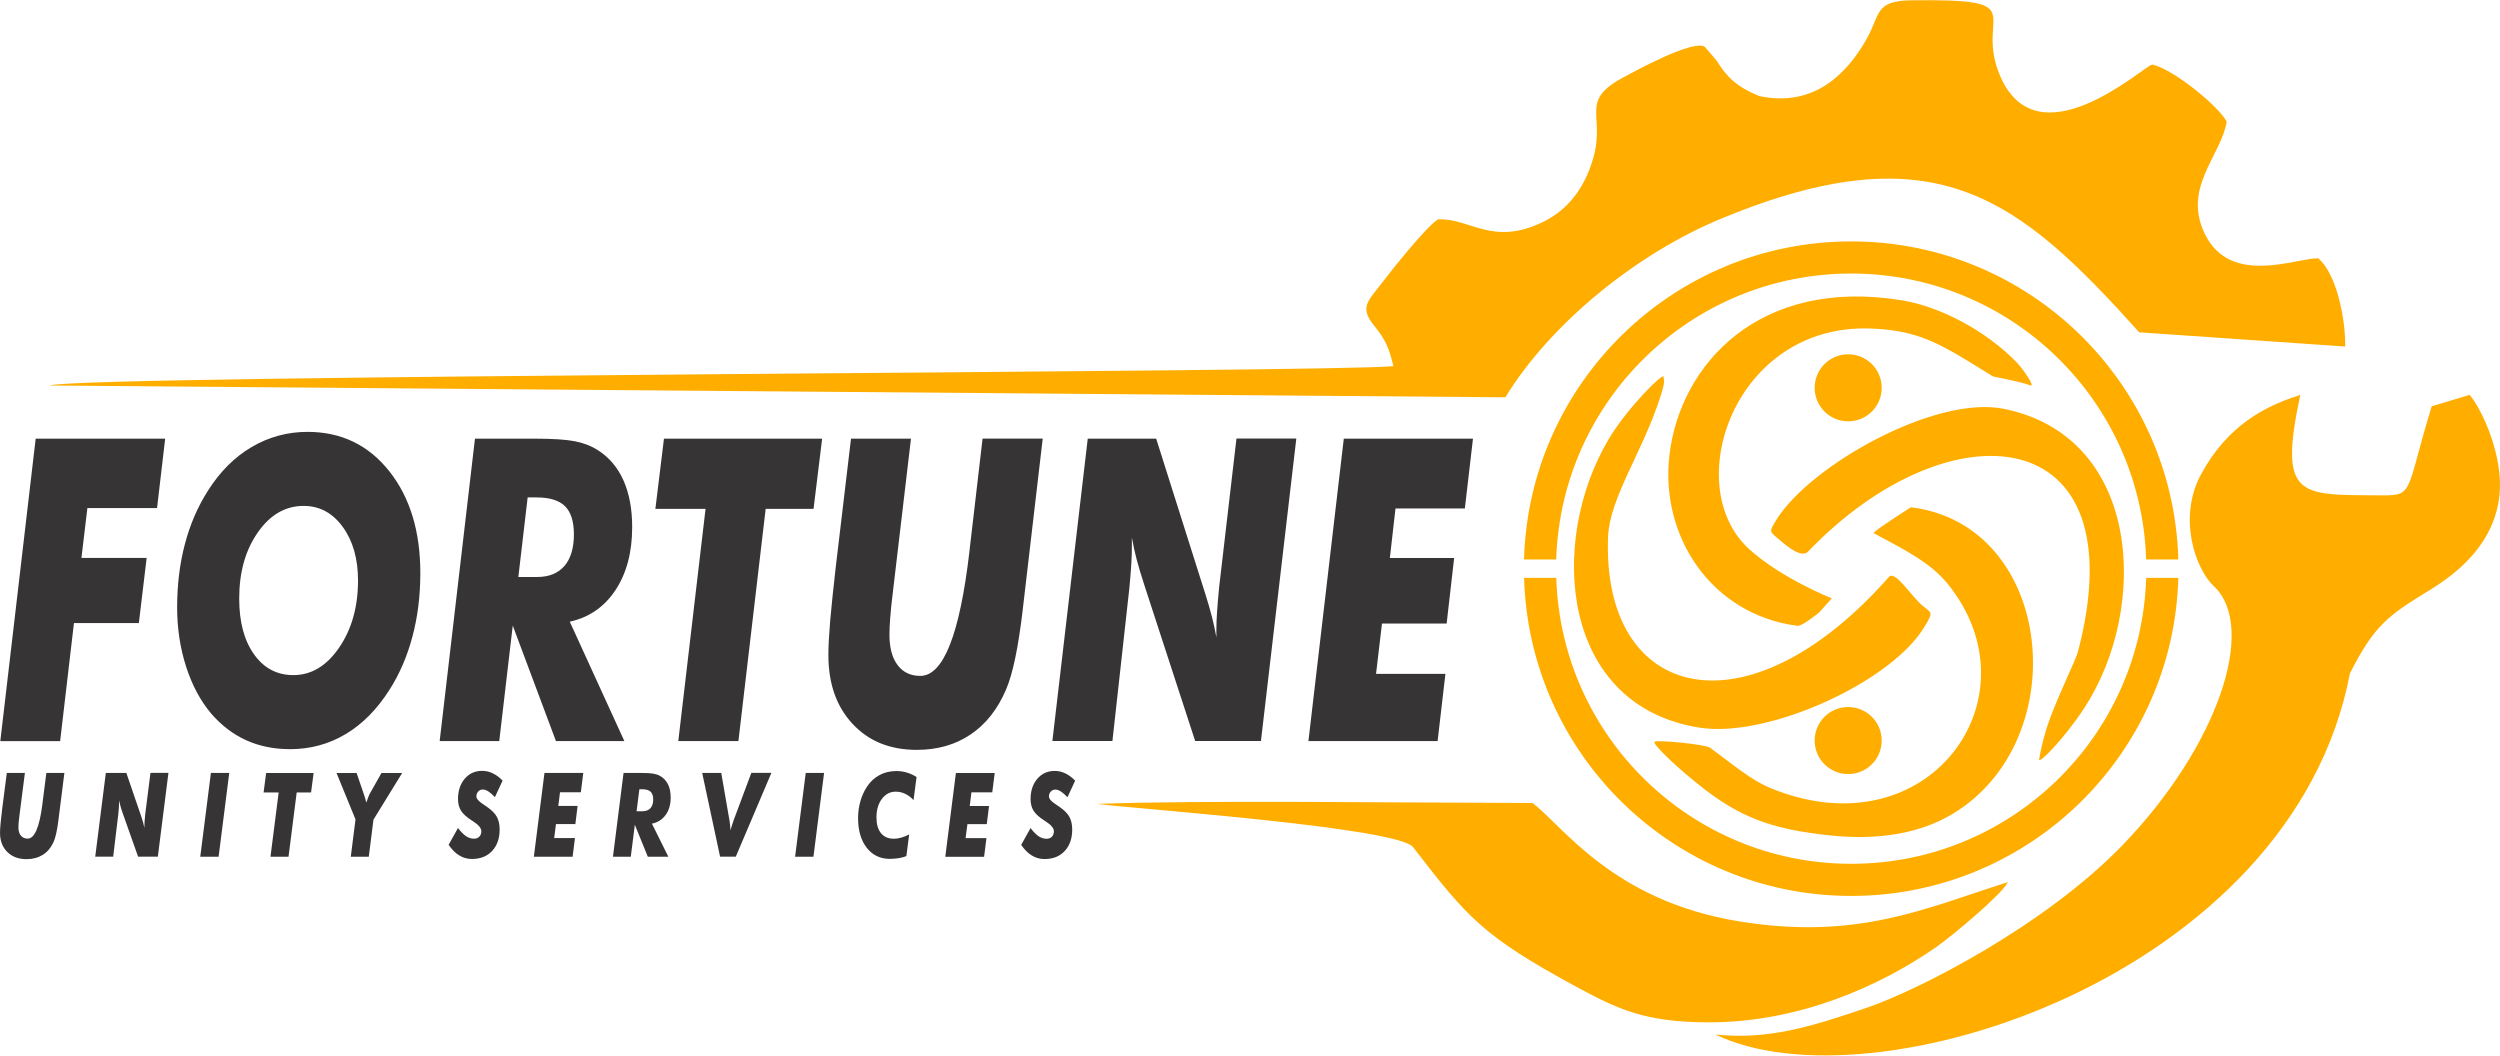
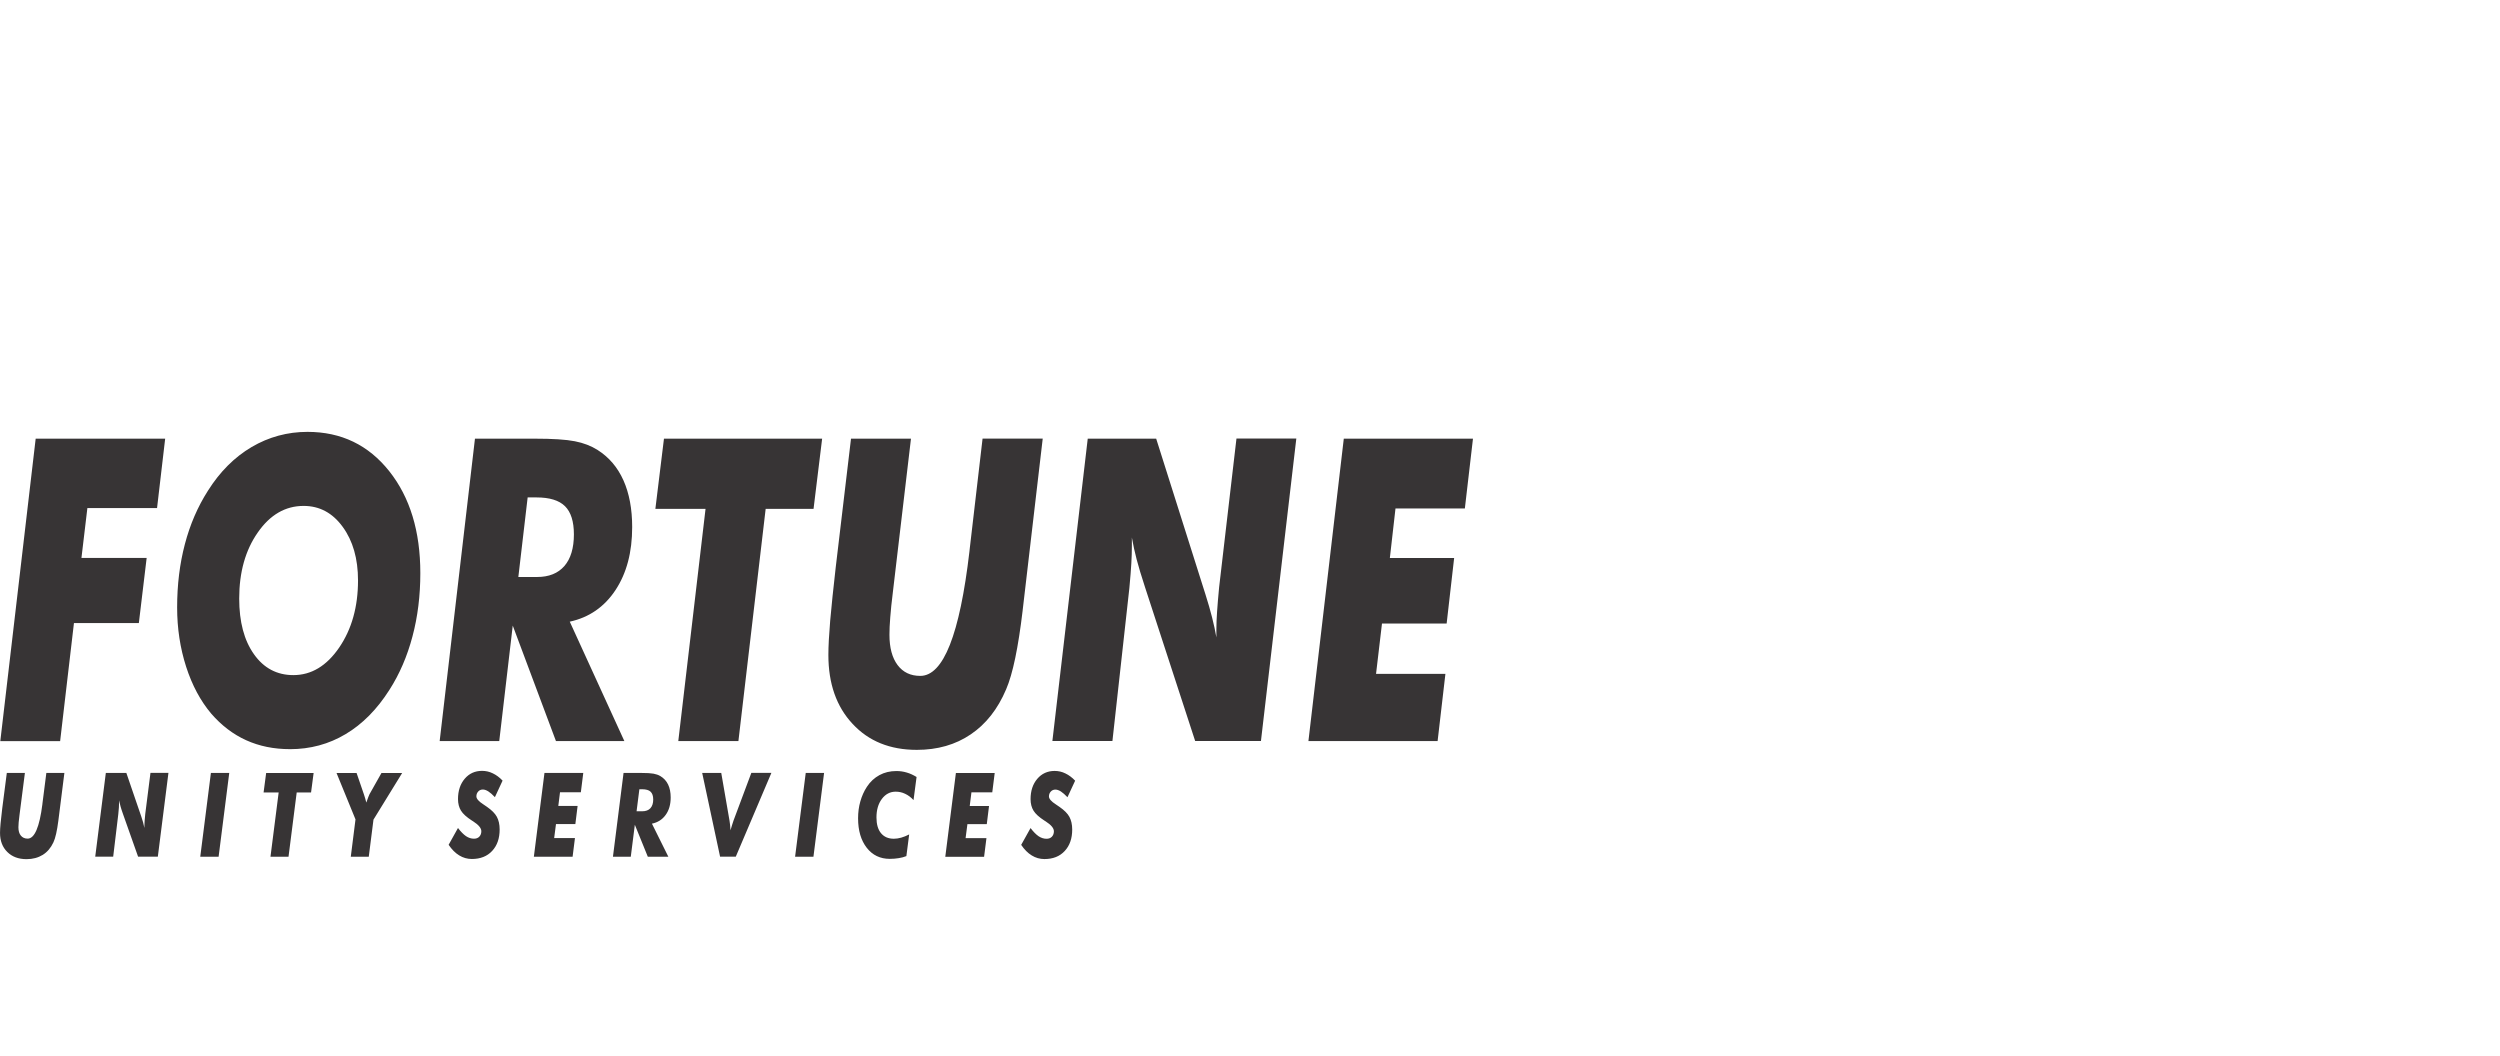
<svg xmlns="http://www.w3.org/2000/svg" xml:space="preserve" width="2.385in" height="1.007in" version="1.1" style="shape-rendering:geometricPrecision; text-rendering:geometricPrecision; image-rendering:optimizeQuality; fill-rule:evenodd; clip-rule:evenodd" viewBox="0 0 733.06 309.4">
  <defs>
    <style type="text/css"> .fil1 {fill:#373435} .fil0 {fill:#FFAE00} </style>
  </defs>
  <g id="Layer_x0020_1">
    <g id="_2588582641120">
-       <path class="fil0" d="M689.06 197.39c7.08,-14 11.15,-16.95 23.13,-24.26 8.68,-5.27 19.38,-13.97 20.75,-28.31 1.05,-10.97 -4.85,-24.39 -8.79,-29.09l-11.13 3.34c-8.13,26.8 -4.86,26.18 -16.33,26.11 -22.65,-0.12 -28.6,0.5 -22.19,-29.43 -10.54,3.28 -21.46,9.11 -29.13,23.32 -6.9,12.82 -1.54,27.78 3.73,32.7 12.98,12.12 1.19,47.04 -26.64,75.9 -22.77,23.61 -59.57,42.42 -74.78,47.66 -16.79,5.77 -29.43,9.58 -44.68,7.95 45.97,22.28 169.1,-16.86 186.05,-105.88l0 0 0 -0zm-274.71 50.96c15.94,20.7 20.55,26.09 47.5,40.74 12.53,6.8 20.47,10.6 39.14,10.63 26.43,0.04 50.29,-10.61 66.69,-22.03 4.85,-3.37 20.04,-16.13 21.02,-19.08 -24.6,7.86 -44.37,17.13 -78.93,11.47 -36.85,-6.04 -51.63,-28.04 -60.37,-34.68 -34.45,-0.05 -98.53,-0.89 -127.82,0.27 13.01,1.58 88.38,6.94 92.81,12.71l0 0 -0.04 -0.02zm224.39 -78.97c-1.42,51.76 -43.82,93.27 -95.92,93.27 -52.1,0 -94.5,-41.52 -95.92,-93.27l9.44 0c1.42,46.54 39.6,83.85 86.48,83.85 46.89,0 85.07,-37.29 86.49,-83.85l9.44 0 0 0 -0.02 0zm-95.92 -98.65c52.1,0 94.5,41.52 95.92,93.27l-9.44 0c-1.42,-46.54 -39.6,-83.85 -86.49,-83.85 -46.89,0 -85.07,37.29 -86.49,83.85l-9.44 0c1.42,-51.76 43.82,-93.27 95.92,-93.27l0 0 0.04 0zm-0.89 33.1c5.43,0 9.83,4.4 9.83,9.83 0,5.43 -4.4,9.83 -9.83,9.83 -5.43,0 -9.83,-4.4 -9.83,-9.83 0,-5.43 4.4,-9.83 9.83,-9.83zm0 103.43c5.43,0 9.83,4.4 9.83,9.83 0,5.43 -4.4,9.83 -9.83,9.83 -5.43,0 -9.83,-4.4 -9.83,-9.83 0,-5.43 4.4,-9.83 9.83,-9.83zm42.42 -96.97c0,0 -3.57,-2.22 -7.38,-4.54 -9.87,-6.02 -16.37,-9.05 -28.54,-9.48 -39.9,-1.4 -56.04,46.2 -35.46,64.75 9.51,8.59 24.16,14.38 24.16,14.38 -1.22,1.38 -2.47,2.75 -3.71,4.14 0,0 -5.01,4.08 -6.32,3.92 -25.31,-3.27 -40.42,-26.29 -37.58,-50.13 3.12,-26.3 26.07,-52.25 68.27,-45.31 11.02,1.81 24.57,8.84 33.74,18.37 1.49,1.54 5.66,7.4 3.69,6.53 -1.95,-0.87 -10.88,-2.61 -10.88,-2.61l0 0 0.02 -0.02zm-63.51 42.12c9.98,-16.08 46.65,-36.6 66.62,-32.61 40.61,8.11 42.79,58.41 23.77,87.65 -5.93,9.12 -13.56,16.77 -13.31,15.18 0.16,-1.08 1.05,-6.28 3.21,-12.09 3,-7.99 7.56,-17.22 8.15,-19.42 17.96,-68.25 -37.65,-72.65 -79.09,-29.46 -1.88,1.97 -5.73,-1.12 -8.66,-3.64 -2.72,-2.33 -2.88,-2.04 -0.66,-5.63l0 0 -0.02 0.02zm43.81 30.74c-9.28,16.49 -46.1,33.32 -66.21,30.17 -40.91,-6.37 -44.57,-54.51 -26.78,-84.54 5.54,-9.35 16.33,-19.95 16.15,-18.33 -0.12,1.1 0.87,0.28 -1.06,6.18 -5.29,16.21 -14.8,29.39 -15.23,40.79 -1.81,47.94 40.67,59 82.39,11.66 1.81,-2.04 6.82,6.09 9.87,8.5 2.8,2.22 2.96,1.92 0.89,5.59l0 0 -0.02 -0.02zm-15.34 -26.93c1.51,-1.51 11.01,-7.54 11.01,-7.54 42.07,5.15 48.33,68.44 12.05,90.03 -9.16,5.45 -21.32,7.79 -36.1,6.16 -14.8,-1.63 -24.49,-4.3 -36.23,-13.33 -7.83,-6.02 -15.34,-13.17 -14.91,-14.08 0.34,-0.71 14.96,0.76 16.28,1.72 6.5,4.74 11.98,9.53 18.07,11.98 46.24,18.71 78.58,-26.94 51.56,-60.1 -4.97,-6.11 -12.51,-9.9 -21.73,-14.84l0 0 -0 0zm77.89 -58.84l60.47 4.17c0.12,-8.04 -2.5,-21.28 -7.9,-25.88 -6.48,-0.11 -25.72,8.34 -33.26,-7.15 -6.64,-13.65 4.85,-22.95 6.41,-32.94 -2.49,-4.61 -15.73,-15.42 -21.83,-16.72 -2.09,0.11 -34.31,30.01 -45.03,2.29 -6.66,-17.24 10.33,-21.57 -25.63,-21.12 -10.86,0.14 -9.02,4.19 -13.15,11.45 -5.32,9.32 -14.8,20.15 -31.43,16.63 -6.64,-2.77 -9.34,-5.38 -12.48,-10.37l-3.41 -4.01c-3.14,-2.52 -21.09,7.35 -24.14,9 -12.83,6.96 -5.02,10.92 -8.64,23.57 -2.57,9 -7.65,15.32 -14.8,18.76 -14.93,7.17 -21.23,-1.22 -30.72,-0.8 -3.43,2.11 -13.67,14.98 -17.11,19.49 -3.55,4.61 -5.82,6.44 -1.7,11.57 3.41,4.23 4.4,6.51 5.73,11.98 -17.22,1.9 -385.28,2.56 -394.04,5.68l426.88 3.46c12.99,-21.28 38.04,-42.01 63.63,-52.54 62.66,-25.79 86.87,-5.82 122.23,33.49l-0.06 -0.02z" />
      <path class="fil1" d="M0.09 217.25l10.37 -88.68 37.97 0 -2.38 20.34 -20.43 0 -1.74 14.64 19.12 0 -2.29 19.1 -19.03 0 -4.05 34.61 -17.55 0 0 0 0.02 -0.02zm84.92 2.36c-4.7,0 -8.98,-0.87 -12.82,-2.61 -3.85,-1.74 -7.26,-4.35 -10.26,-7.81 -3.14,-3.73 -5.59,-8.29 -7.35,-13.74 -1.76,-5.47 -2.64,-11.25 -2.64,-17.38 0,-6.62 0.75,-12.8 2.27,-18.57 1.51,-5.75 3.76,-10.97 6.76,-15.66 3.51,-5.57 7.76,-9.83 12.82,-12.82 5.04,-2.96 10.51,-4.44 16.38,-4.44 9.89,0 17.86,3.85 23.96,11.52 6.09,7.67 9.12,17.63 9.12,29.91 0,6.57 -0.76,12.78 -2.31,18.57 -1.53,5.79 -3.78,11.02 -6.76,15.66 -3.62,5.7 -7.9,10.03 -12.83,12.96 -4.93,2.95 -10.38,4.42 -16.33,4.42l0 0 -0.02 -0.02zm4.01 -71.32c-5.36,0 -9.85,2.61 -13.45,7.81 -3.62,5.18 -5.43,11.64 -5.43,19.35 0,6.82 1.44,12.26 4.33,16.33 2.88,4.08 6.75,6.12 11.55,6.12 5.27,0 9.74,-2.68 13.44,-8.08 3.67,-5.38 5.52,-11.95 5.52,-19.68 0,-6.39 -1.51,-11.63 -4.49,-15.71 -2.98,-4.1 -6.8,-6.14 -11.45,-6.14l0 0 -0.02 -0zm62.96 20.84l5.52 0c3.48,0 6.12,-1.08 7.99,-3.21 1.85,-2.15 2.79,-5.24 2.79,-9.28 0,-3.78 -0.87,-6.55 -2.61,-8.27 -1.74,-1.72 -4.53,-2.57 -8.34,-2.57l-2.61 0 -2.73 23.32 0 0 0 0.02zm-5.61 48.12l-17.45 0 10.35 -88.68 17.5 0c5.29,0 9.21,0.25 11.79,0.76 2.57,0.5 4.81,1.37 6.69,2.57 3.32,2.11 5.84,5.06 7.56,8.89 1.7,3.8 2.56,8.38 2.56,13.7 0,7.37 -1.62,13.51 -4.88,18.46 -3.25,4.93 -7.72,8.04 -13.42,9.28l16.01 35.02 -20.06 0 -12.67 -33.87 -3.96 33.87 0 0 -0.02 -0.02zm52.52 0l7.99 -68.09 -14.71 0 2.52 -20.59 46.38 0 -2.52 20.59 -14.04 0 -7.99 68.09 -17.63 0 0 0 0 0zm50.62 -88.68l17.61 0 -5.25 44.5c-0.41,3.39 -0.71,6.05 -0.83,7.95 -0.16,1.92 -0.23,3.62 -0.23,5.06 0,3.8 0.8,6.76 2.38,8.87 1.6,2.13 3.82,3.18 6.66,3.18 6.78,0 11.57,-12.16 14.41,-36.46l0.09 -0.85 3.76 -32.27 17.64 0 -5.88 50.32 0 0.05c-1.3,10.92 -2.89,18.62 -4.85,23.15 -2.45,5.79 -5.91,10.19 -10.38,13.21 -4.47,3.04 -9.76,4.54 -15.81,4.54 -7.85,0 -14.13,-2.54 -18.83,-7.62 -4.74,-5.06 -7.1,-11.8 -7.1,-20.2 0,-2.5 0.18,-5.88 0.53,-10.06 0.37,-4.19 0.91,-9.41 1.62,-15.62l4.49 -37.79 0 0 -0.02 0.04zm59.07 88.68l10.37 -88.68 20.07 0 13.86 43.81c0.12,0.35 0.32,0.98 0.59,1.86 1.53,4.81 2.59,9.02 3.2,12.6l0 -2.24c0,-1.63 0.07,-3.41 0.21,-5.38 0.12,-1.93 0.34,-4.31 0.6,-7.12l5.08 -43.56 17.55 0 -10.37 88.68 -19.29 0 -14.71 -45.12c-1.06,-3.27 -1.9,-5.98 -2.45,-8.13 -0.55,-2.13 -1.03,-4.28 -1.4,-6.41l0 2.49c0,1.62 -0.05,3.3 -0.16,5.11 -0.11,1.79 -0.28,4.19 -0.57,7.19l-4.97 44.87 -17.55 0 0 0 -0.05 0.02zm94.91 -19.72l20.34 0 -2.29 19.72 -37.88 0 10.37 -88.68 37.88 0 -2.38 20.47 -20.34 0 -1.65 14.52 18.85 0 -2.2 19.22 -18.96 0 -1.74 14.75 0 0zm-401.48 29.06l5.29 0 -1.58 12.32c-0.12,0.94 -0.21,1.69 -0.25,2.2 -0.05,0.53 -0.07,0.99 -0.07,1.4 0,1.05 0.23,1.88 0.71,2.45 0.48,0.59 1.15,0.89 1.99,0.89 2.04,0 3.48,-3.37 4.33,-10.1l0.02 -0.23 1.14 -8.93 5.29 0 -1.76 13.93 0 0.02c-0.39,3.02 -0.87,5.17 -1.46,6.41 -0.75,1.6 -1.77,2.82 -3.12,3.66 -1.35,0.83 -2.93,1.26 -4.76,1.26 -2.36,0 -4.24,-0.71 -5.64,-2.11 -1.42,-1.4 -2.13,-3.27 -2.13,-5.59 0,-0.69 0.05,-1.63 0.16,-2.79 0.11,-1.17 0.27,-2.61 0.48,-4.33l1.35 -10.47 0 0 0.02 0.02zm25.91 24.57l3.11 -24.57 6.02 0 4.15 12.12c0.04,0.11 0.09,0.27 0.18,0.51 0.46,1.33 0.78,2.5 0.96,3.5l0 -0.62c0,-0.44 0.02,-0.94 0.07,-1.49 0.04,-0.53 0.11,-1.19 0.18,-1.97l1.53 -12.07 5.27 0 -3.11 24.57 -5.79 0 -4.42 -12.5c-0.32,-0.91 -0.57,-1.65 -0.73,-2.25 -0.16,-0.59 -0.3,-1.19 -0.43,-1.77l0 0.69c0,0.44 -0.02,0.92 -0.05,1.42 -0.04,0.5 -0.09,1.15 -0.18,1.99l-1.49 12.42 -5.27 0 0 0 -0 0.02zm30.8 0l3.12 -24.57 5.38 0 -3.12 24.57 -5.38 0 0 0zm20.59 0l2.4 -18.85 -4.42 0 0.75 -5.7 13.92 0 -0.75 5.7 -4.21 0 -2.4 18.85 -5.29 0 0 0zm23.55 0l1.38 -10.95 -5.56 -13.6 5.88 0 2.15 6.27c0.12,0.32 0.23,0.69 0.35,1.1 0.12,0.41 0.23,0.83 0.35,1.3 0.23,-0.71 0.44,-1.24 0.59,-1.63 0.14,-0.39 0.27,-0.66 0.35,-0.83l3.5 -6.21 6.07 0 -8.41 13.67 -1.38 10.88 -5.31 0 0 0 0.04 0.02zm31.42 -8.45c0.83,1.1 1.62,1.9 2.36,2.41 0.75,0.5 1.53,0.75 2.33,0.75 0.66,0 1.19,-0.19 1.58,-0.6 0.39,-0.41 0.59,-0.94 0.59,-1.6 0,-0.89 -0.8,-1.86 -2.4,-2.89 -0.16,-0.11 -0.28,-0.18 -0.37,-0.23 -1.56,-1.01 -2.63,-1.97 -3.2,-2.91 -0.57,-0.92 -0.87,-2.06 -0.87,-3.39 0,-2.43 0.66,-4.42 1.97,-5.96 1.31,-1.54 3,-2.31 5.08,-2.31 1.1,0 2.15,0.23 3.16,0.73 1.01,0.48 1.97,1.19 2.86,2.13l-2.25 4.85c-0.71,-0.76 -1.35,-1.31 -1.93,-1.69 -0.59,-0.37 -1.12,-0.55 -1.62,-0.55 -0.53,0 -0.99,0.19 -1.35,0.59 -0.35,0.39 -0.53,0.85 -0.53,1.42 0,0.69 0.67,1.47 2.02,2.33 0.48,0.3 0.83,0.55 1.1,0.75 1.38,0.96 2.34,1.92 2.88,2.91 0.53,0.99 0.82,2.22 0.82,3.71 0,2.63 -0.73,4.72 -2.2,6.3 -1.46,1.58 -3.46,2.36 -5.96,2.36 -1.31,0 -2.56,-0.35 -3.69,-1.05 -1.15,-0.69 -2.18,-1.74 -3.11,-3.11l2.73 -4.9 0 0 0.02 -0.03zm28.2 2.98l6.11 0 -0.69 5.47 -11.36 0 3.11 -24.57 11.38 0 -0.71 5.66 -6.11 0 -0.5 4.01 5.66 0 -0.66 5.32 -5.68 0 -0.53 4.08 0 0 -0.02 0.02zm24.18 -7.86l1.65 0c1.05,0 1.85,-0.3 2.4,-0.89 0.55,-0.6 0.83,-1.46 0.83,-2.57 0,-1.05 -0.27,-1.81 -0.78,-2.29 -0.51,-0.48 -1.35,-0.71 -2.5,-0.71l-0.78 0 -0.82 6.46 0 0zm-1.69 13.33l-5.24 0 3.11 -24.57 5.25 0c1.58,0 2.77,0.07 3.53,0.21 0.76,0.14 1.44,0.37 2.01,0.71 0.99,0.59 1.76,1.4 2.27,2.47 0.51,1.05 0.76,2.33 0.76,3.8 0,2.04 -0.48,3.74 -1.47,5.11 -0.98,1.37 -2.33,2.22 -4.03,2.57l4.81 9.69 -6.02 0 -3.8 -9.37 -1.19 9.37 0 0 0 0zm26.18 0l-5.25 -24.57 5.59 0 2.43 14.04c0.07,0.35 0.12,0.76 0.16,1.21 0.05,0.44 0.09,0.98 0.12,1.56 0.18,-0.6 0.34,-1.17 0.5,-1.67 0.16,-0.5 0.28,-0.89 0.39,-1.19l5.22 -13.97 5.88 0 -10.44 24.57 -4.58 0 0 0 -0.02 0.02zm21.99 0l3.12 -24.57 5.38 0 -3.12 24.57 -5.38 0zm35.62 -23.39l-0.89 6.78c-0.75,-0.82 -1.58,-1.44 -2.47,-1.85 -0.89,-0.43 -1.81,-0.62 -2.77,-0.62 -1.63,0 -2.98,0.71 -4.05,2.13 -1.06,1.42 -1.58,3.23 -1.58,5.43 0,1.99 0.44,3.53 1.33,4.61 0.89,1.08 2.15,1.63 3.76,1.63 0.69,0 1.42,-0.11 2.17,-0.32 0.75,-0.21 1.51,-0.53 2.33,-0.94l-0.82 6.35c-0.67,0.27 -1.42,0.48 -2.24,0.6 -0.82,0.14 -1.69,0.21 -2.63,0.21 -2.8,0 -5.06,-1.08 -6.75,-3.25 -1.69,-2.17 -2.54,-5.04 -2.54,-8.64 0,-1.74 0.21,-3.39 0.66,-4.95 0.44,-1.56 1.08,-3 1.92,-4.28 0.98,-1.51 2.22,-2.64 3.69,-3.44 1.47,-0.8 3.12,-1.19 4.97,-1.19 1.05,0 2.04,0.14 3.04,0.44 0.98,0.28 1.93,0.73 2.88,1.31l0 0 -0.02 -0.04zm14.38 17.94l6.11 0 -0.69 5.47 -11.38 0 3.11 -24.57 11.38 0 -0.71 5.66 -6.11 0 -0.5 4.01 5.66 0 -0.66 5.32 -5.68 0 -0.53 4.08 0 0 0 0.02zm19.03 -2.98c0.83,1.1 1.62,1.9 2.36,2.41 0.75,0.5 1.53,0.75 2.33,0.75 0.66,0 1.19,-0.19 1.58,-0.6 0.39,-0.41 0.59,-0.94 0.59,-1.6 0,-0.89 -0.8,-1.86 -2.4,-2.89 -0.16,-0.11 -0.27,-0.18 -0.37,-0.23 -1.56,-1.01 -2.63,-1.97 -3.2,-2.91 -0.57,-0.92 -0.87,-2.06 -0.87,-3.39 0,-2.43 0.66,-4.42 1.97,-5.96 1.31,-1.54 3.02,-2.31 5.08,-2.31 1.1,0 2.15,0.23 3.16,0.73 1.01,0.48 1.97,1.19 2.86,2.13l-2.25 4.85c-0.71,-0.76 -1.37,-1.31 -1.93,-1.69 -0.59,-0.37 -1.12,-0.55 -1.62,-0.55 -0.53,0 -0.99,0.19 -1.35,0.59 -0.35,0.39 -0.53,0.85 -0.53,1.42 0,0.69 0.67,1.47 2.02,2.33 0.48,0.3 0.83,0.55 1.1,0.75 1.38,0.96 2.34,1.92 2.88,2.91 0.53,0.99 0.82,2.22 0.82,3.71 0,2.63 -0.73,4.72 -2.2,6.3 -1.46,1.58 -3.44,2.36 -5.96,2.36 -1.31,0 -2.56,-0.35 -3.69,-1.05 -1.15,-0.69 -2.18,-1.74 -3.11,-3.11l2.73 -4.9 0 0 0.02 -0.03z" />
    </g>
  </g>
</svg>